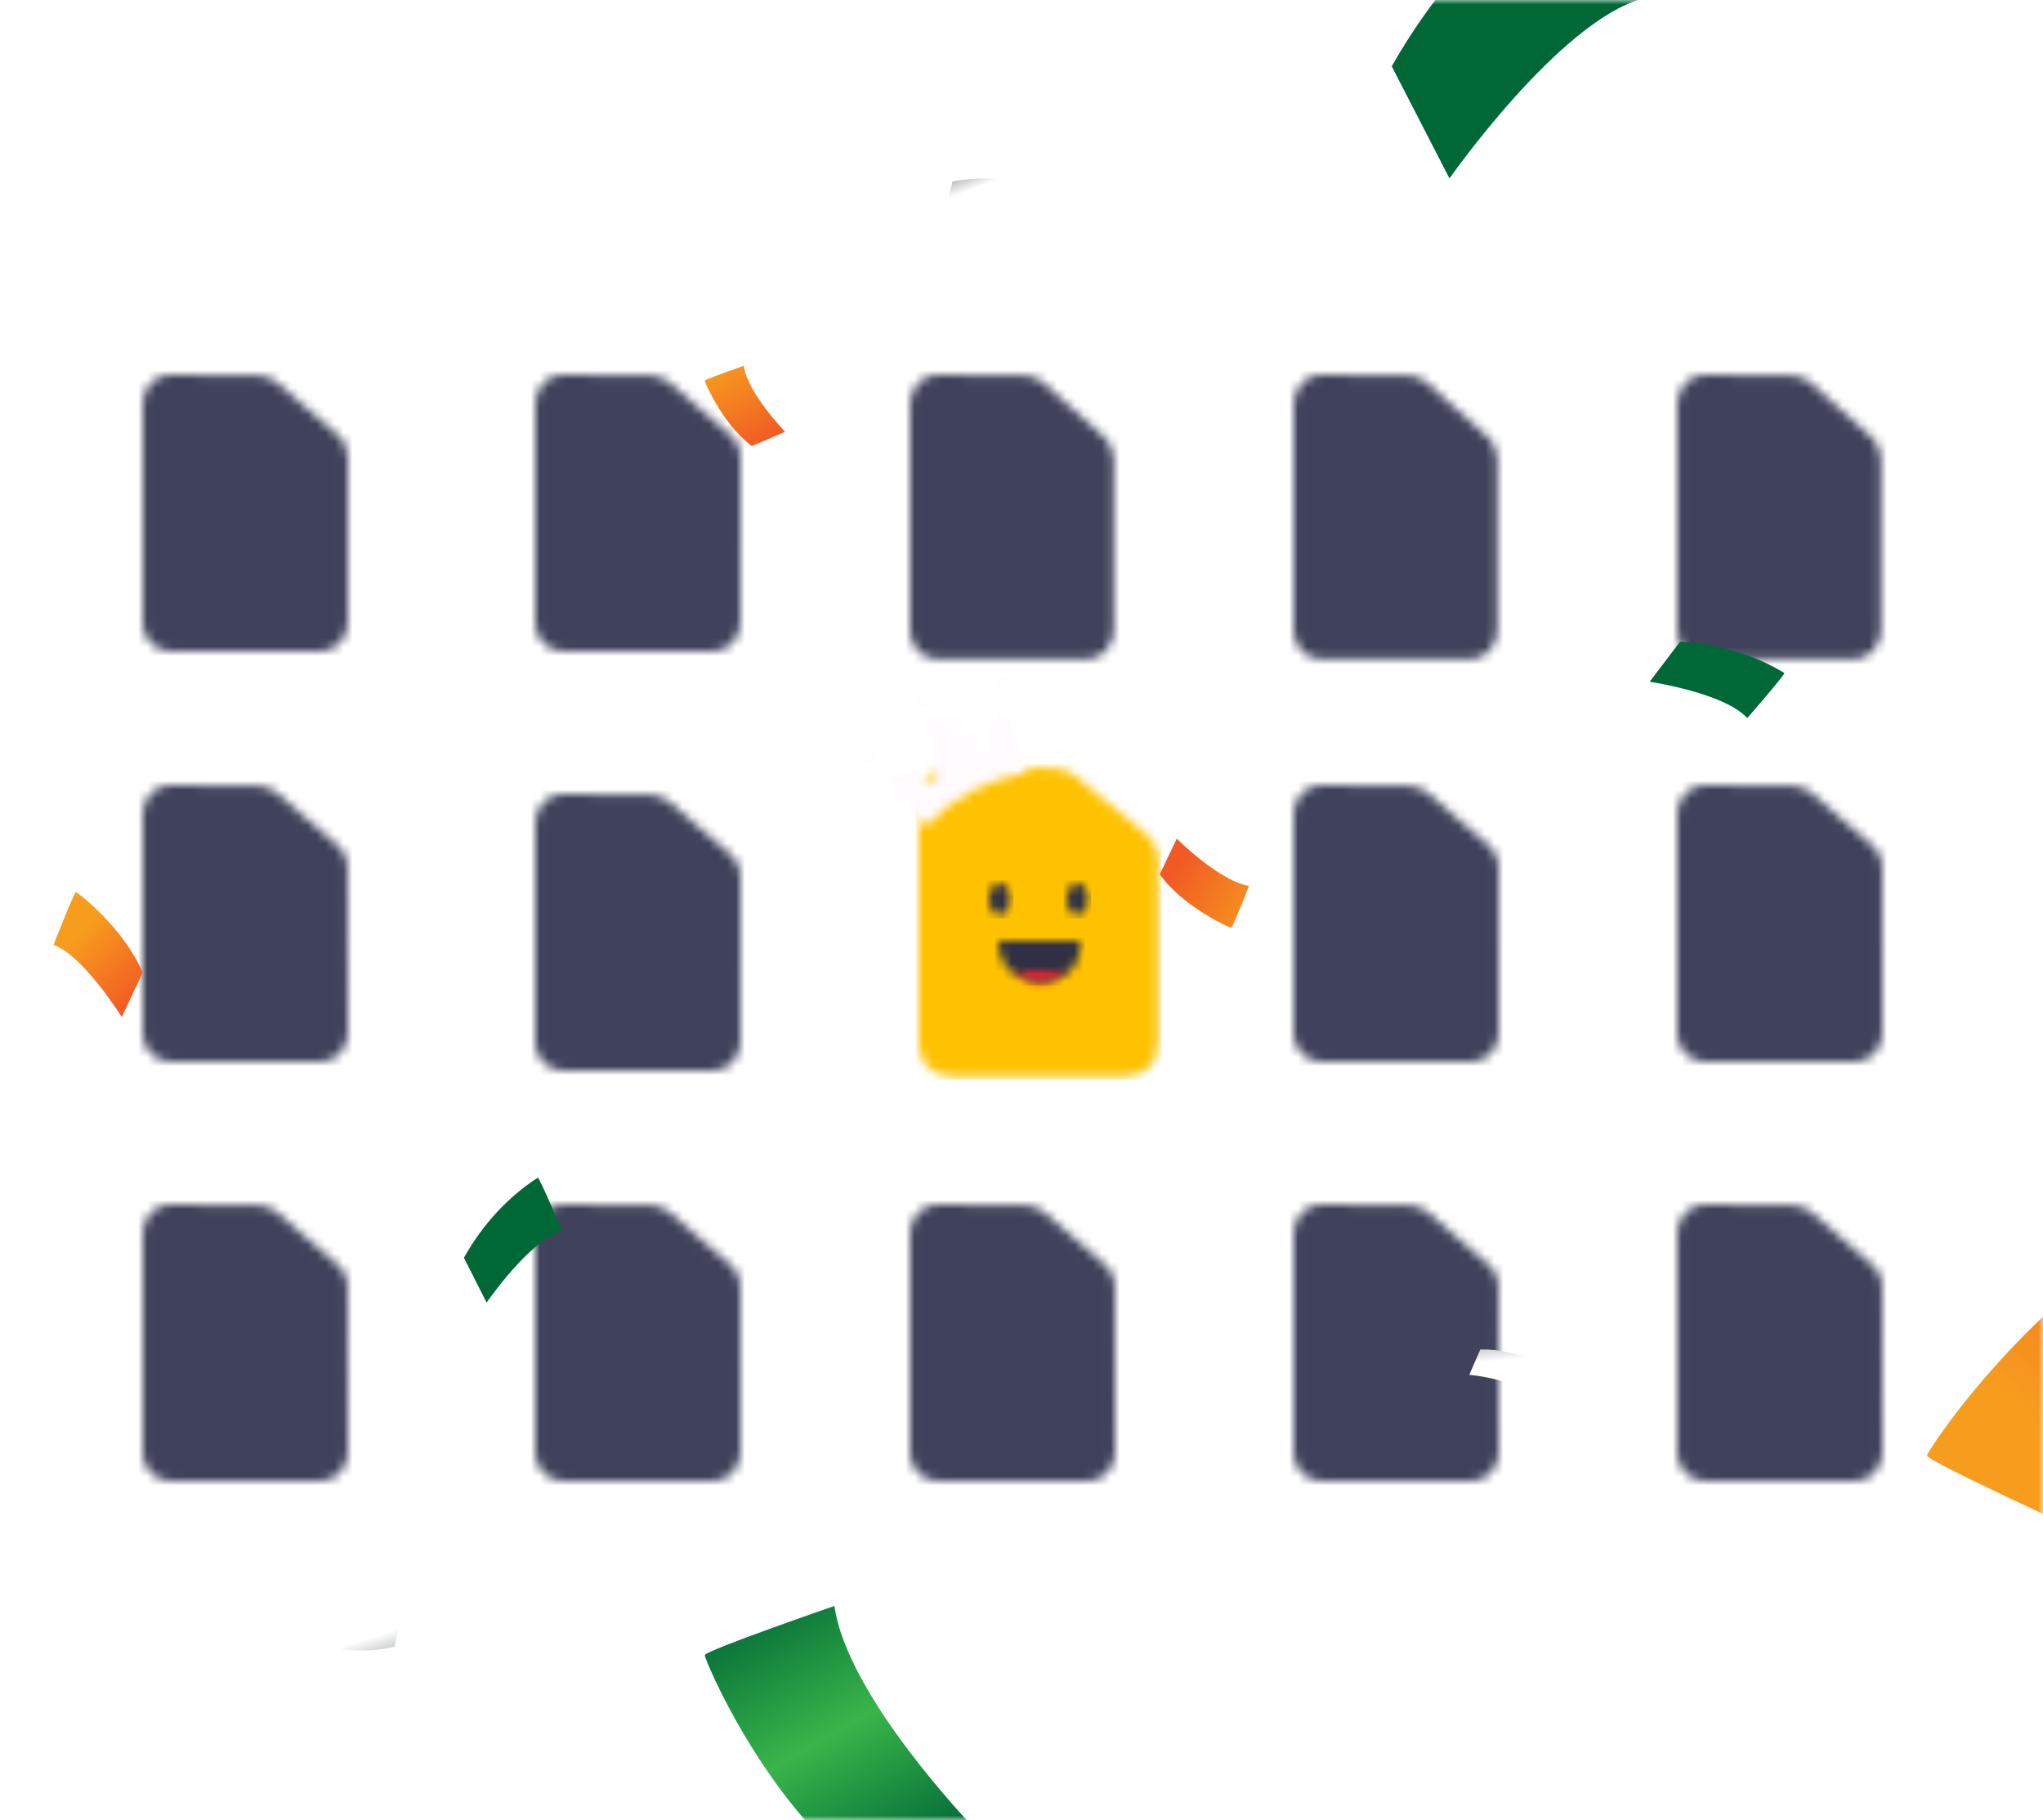
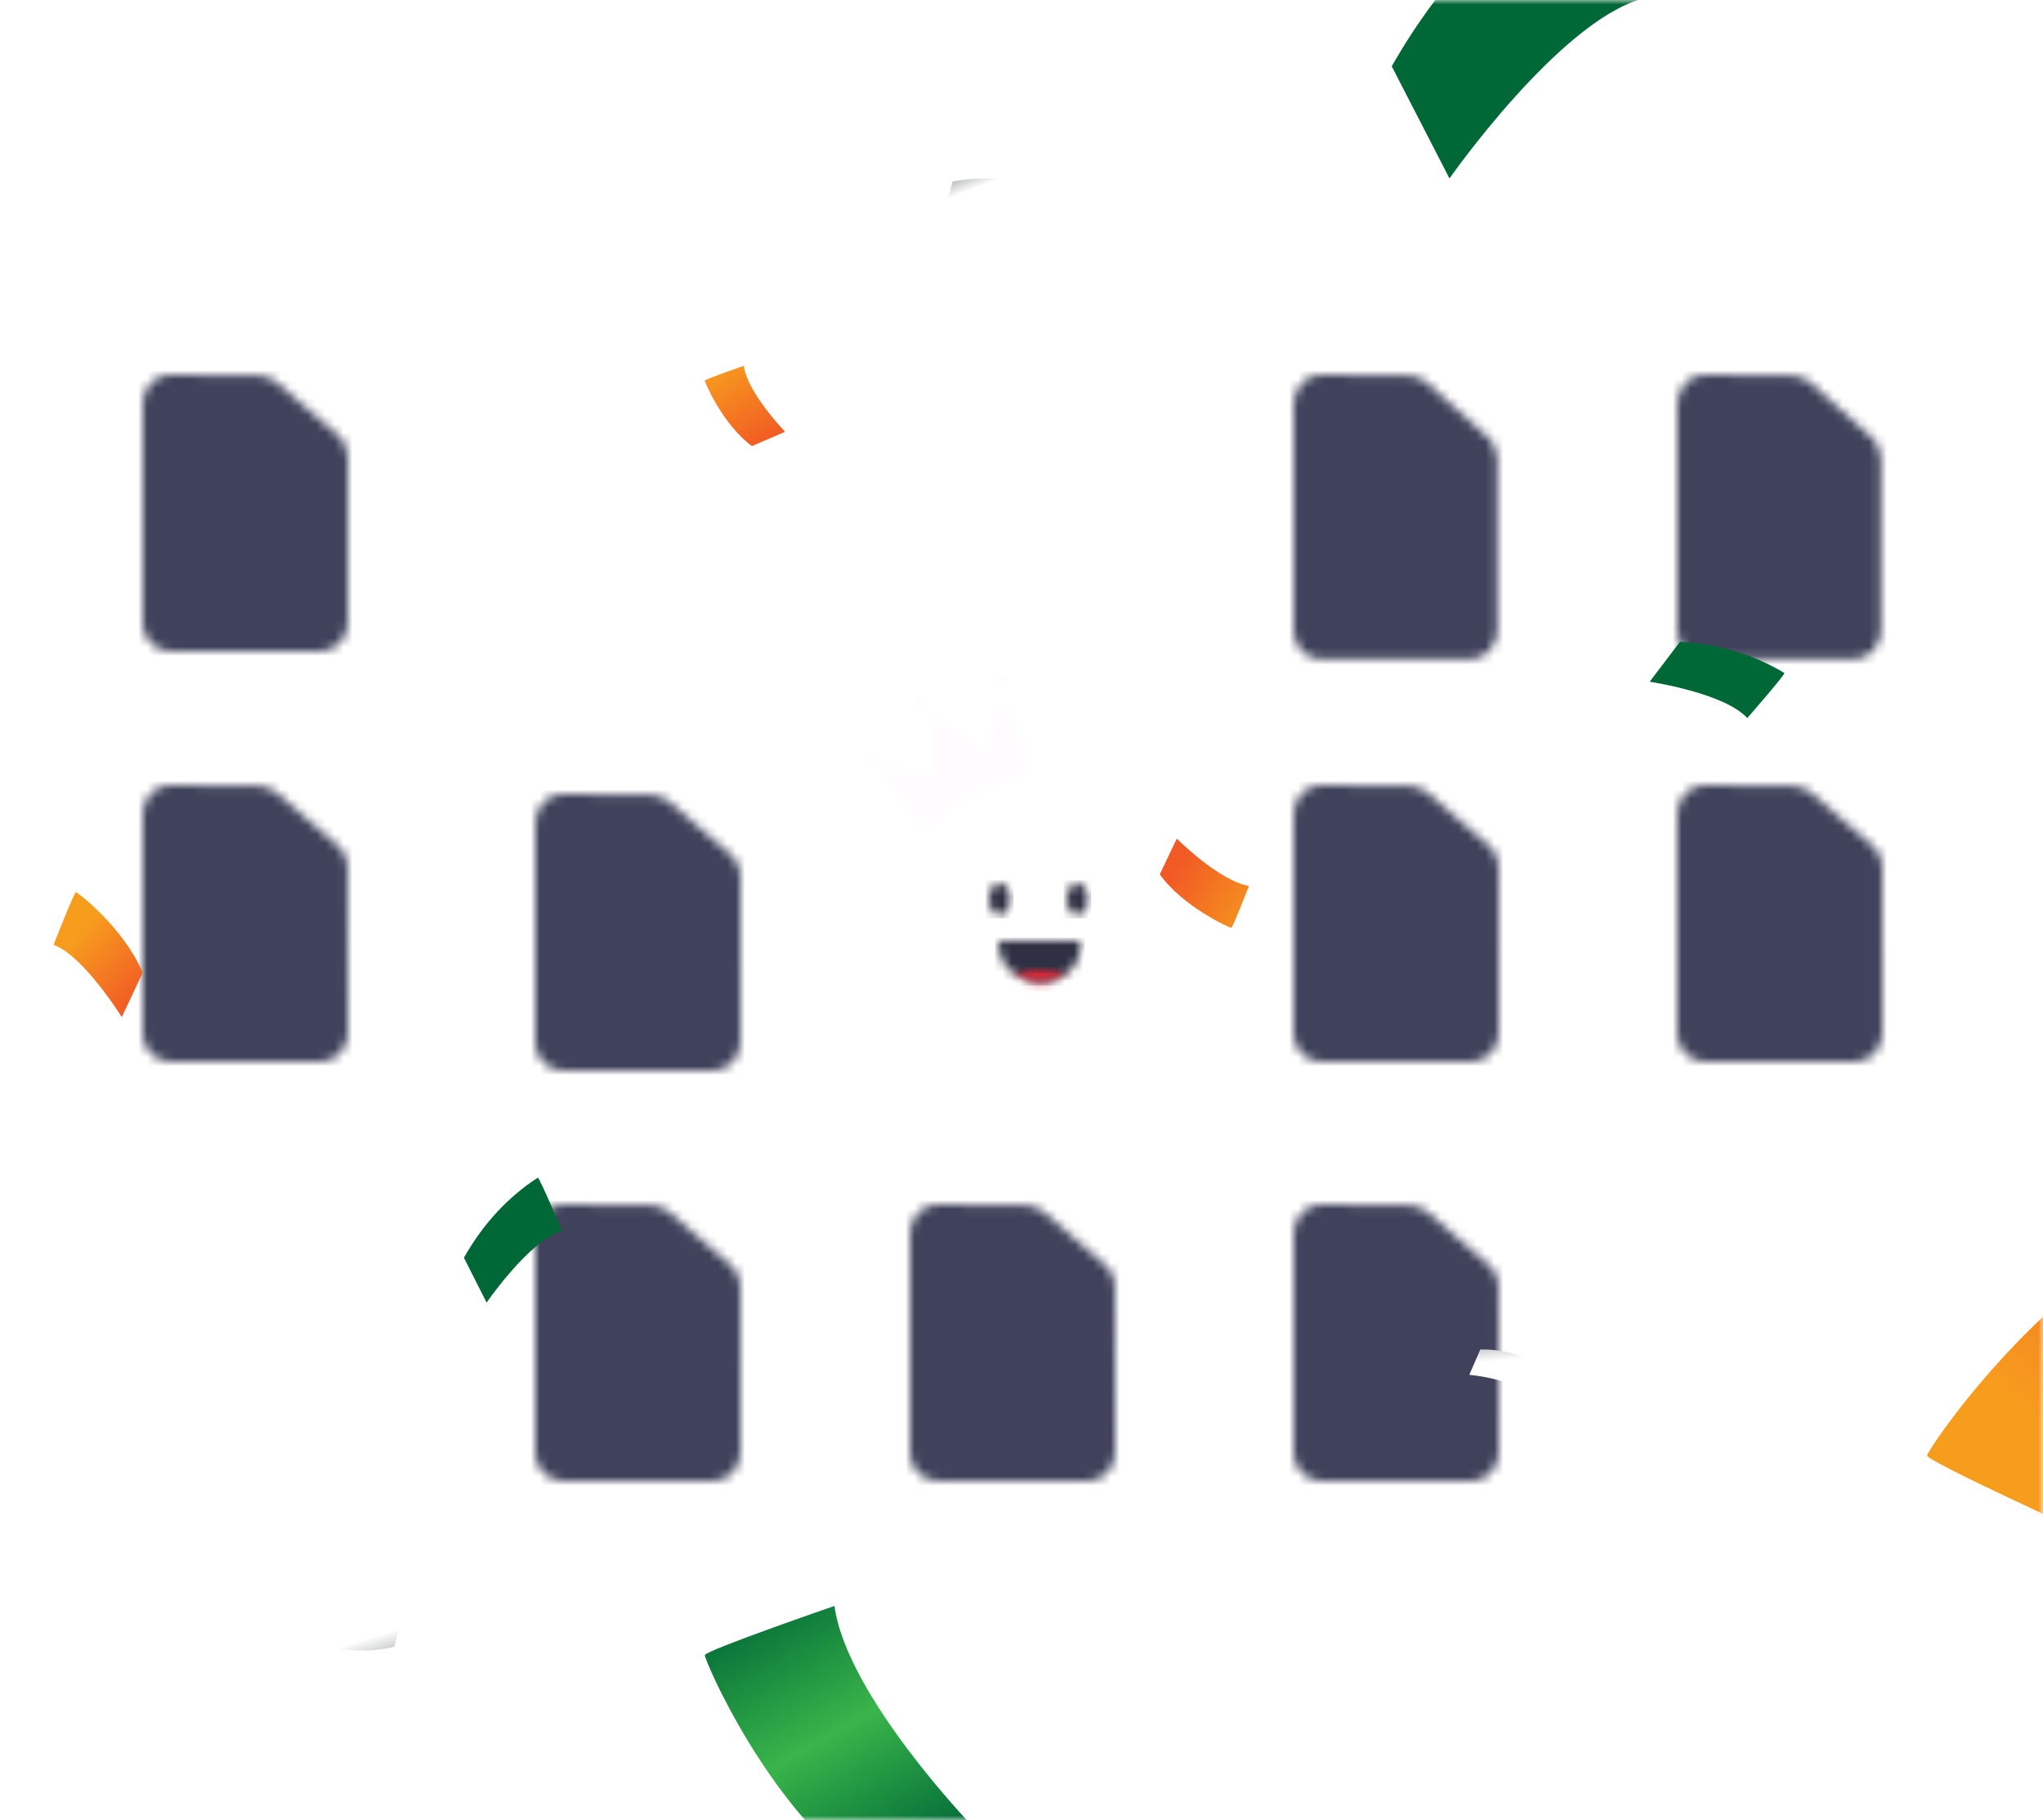
<svg xmlns="http://www.w3.org/2000/svg" xmlns:xlink="http://www.w3.org/1999/xlink" width="229" height="204" viewBox="0 0 229 204">
  <defs>
    <path id="261ai8pyac" d="M3.03 0l.217.003c3.272.03 6.48.095 9.716.095.69-.005 1.362.223 1.912.644l.179.148 6.716 5.778c.743.605 1.188 1.51 1.223 2.475l.001.223V27.64c.054.898-.268 1.778-.886 2.419-.57.591-1.342.928-2.148.942l-.202-.003H3.29c-.386.005-.77-.049-1.139-.162C.891 30.43.033 29.25.001 27.911l.002-.192V3.317c-.04-.892.29-1.76.907-2.39C1.425.4 2.1.08 2.814.013L3.029 0z" />
-     <path id="kk8doq6mae" d="M3.03 0l.216.003c3.28.03 6.48.095 9.723.095.765-.005 1.506.277 2.083.792 2.241 1.928 4.475 3.857 6.723 5.778.795.656 1.247 1.653 1.224 2.698-.005 6.09-.007 12.181-.007 18.272.054.9-.269 1.781-.888 2.422-.572.592-1.345.928-2.153.94l-.202-.004H3.282c-.383.006-.764-.049-1.131-.161C.897 30.426.04 29.252.003 27.92V3.317c-.04-.892.29-1.76.907-2.39C1.425.4 2.1.08 2.814.013L3.029 0z" />
    <path id="aq8aa5v4qg" d="M3.03 0l.216.003c3.28.03 6.48.095 9.723.095.765-.005 1.506.277 2.083.792 2.241 1.928 4.475 3.857 6.723 5.778.795.656 1.247 1.653 1.224 2.698-.005 6.09-.007 12.181-.007 18.272.054.9-.269 1.781-.888 2.422-.572.592-1.345.928-2.153.94l-.202-.004H3.282c-.383.006-.764-.049-1.131-.161C.897 30.426.04 29.252.003 27.92V3.317c-.04-.892.29-1.76.907-2.39C1.425.4 2.1.08 2.814.013L3.029 0z" />
    <path id="q1t0g9hgri" d="M3.003 0l.215.002C6.44.032 9.655.1 12.878.1c.686-.004 1.353.23 1.899.663l.178.152 6.672 5.944c.736.624 1.176 1.555 1.214 2.546l.002.23v18.797c.051.925-.27 1.83-.885 2.49-.567.608-1.335.954-2.136.968l-.201-.003H3.26c-.38.006-.76-.05-1.124-.166C.886 31.304.033 30.09.002 28.713l.001-.198V3.412C-.036 2.495.29 1.604.902.956 1.412.416 2.08.085 2.789.014L3.003 0z" />
    <path id="73fwlq4mok" d="M3.003 0l.215.002C6.44.032 9.655.1 12.878.1c.686-.004 1.353.23 1.899.663l.178.152 6.672 5.944c.736.624 1.176 1.555 1.214 2.546l.002.23v18.797c.051.925-.27 1.83-.885 2.49-.567.608-1.335.954-2.136.968l-.201-.003H3.26c-.38.006-.76-.05-1.124-.166C.886 31.304.033 30.09.002 28.713l.001-.198V3.412C-.036 2.495.29 1.604.902.956 1.412.416 2.08.085 2.789.014L3.003 0z" />
    <path id="5c0lfp9zwm" d="M3.026 0l.216.003 9.704.095c.69-.005 1.36.223 1.91.645l.179.147 6.708 5.78c.8.651 1.254 1.652 1.222 2.7 0 6.098.01 12.189.03 18.272.054.904-.272 1.789-.895 2.43-.576.591-1.355.923-2.164.928l-.203-.006H3.285c-.385.006-.768-.048-1.137-.161C.893 30.428.036 29.251.002 27.917V3.304C-.032 2.414.299 1.55.915.922 1.428.399 2.1.08 2.811.012L3.026 0z" />
    <path id="jv56xo9wto" d="M3.028 0l.216.003 9.718.095c.688-.004 1.357.223 1.904.644l.178.148 6.72 5.777c.796.655 1.248 1.653 1.223 2.699-.005 6.095-.002 12.188.007 18.278.055.902-.27 1.785-.893 2.426-.574.59-1.351.923-2.16.93l-.203-.005H3.28c-.383.005-.764-.049-1.13-.161C.895 30.424.04 29.25.001 27.918V3.302c-.035-.89.296-1.753.913-2.38C1.428.399 2.1.08 2.813.012L3.028 0z" />
-     <path id="1y0diglrlq" d="M3.026 0l.217.003 9.704.095c.689-.003 1.358.222 1.909.639l.18.146 6.707 5.784c.8.651 1.254 1.652 1.223 2.699 0 6.095.01 12.188.029 18.278.052.903-.274 1.786-.897 2.426-.576.59-1.353.923-2.162.93l-.202-.005H3.286c-.386.003-.769-.054-1.138-.169-1.258-.4-2.116-1.58-2.146-2.917l.001-.191V3.317c-.04-.892.29-1.76.906-2.39C1.423.4 2.097.08 2.811.013L3.026 0z" />
    <path id="w1c6tg3njs" d="M3.028 0l.217.003 9.717.095c.687-.004 1.355.222 1.904.639l.178.146 6.72 5.784c.796.655 1.248 1.653 1.223 2.699-.005 6.095-.002 12.188.007 18.278.055.902-.27 1.785-.893 2.426-.574.59-1.351.923-2.16.93l-.203-.005H3.28c-.383.003-.764-.054-1.13-.169C.896 30.422.04 29.25.003 27.918V3.317c-.04-.892.29-1.76.907-2.39C1.424.4 2.098.08 2.812.013L3.028 0z" />
    <path id="28xdj8w54u" d="M3.02 0l.217.002 9.714.096c.689-.004 1.358.221 1.91.638l.179.146 6.71 5.785c.798.653 1.25 1.652 1.223 2.698 0 6.096.007 12.189.022 18.28.052.902-.275 1.785-.898 2.425-.575.59-1.353.923-2.162.93l-.203-.005H3.28c-.383.003-.764-.054-1.13-.169-1.259-.4-2.118-1.58-2.147-2.917l.001-.192v-24.4c-.039-.891.29-1.758.904-2.388C1.42.404 2.092.082 2.805.013L3.02 0z" />
    <path id="ab2g60j9cw" d="M3.02 0l.217.002 9.714.096c.689-.004 1.358.221 1.91.638l.179.146 6.71 5.785c.798.653 1.25 1.652 1.223 2.698 0 6.096.007 12.189.022 18.28.052.902-.275 1.785-.898 2.425-.575.59-1.353.923-2.162.93l-.203-.005H3.28c-.383.003-.764-.054-1.13-.169-1.259-.4-2.118-1.58-2.147-2.917l.001-.192v-24.4c-.039-.891.29-1.758.904-2.388C1.42.404 2.092.082 2.805.013L3.02 0z" />
    <path id="n5u2gncp7y" d="M3.003 0l.215.002C6.44.032 9.655.1 12.878.1c.686-.004 1.353.23 1.899.663l.178.152 6.672 5.944c.736.624 1.176 1.555 1.214 2.546l.002.23v18.797c.051.925-.27 1.83-.885 2.49-.567.608-1.335.954-2.136.968l-.201-.003H3.26c-.38.006-.76-.05-1.124-.166C.886 31.304.033 30.09.002 28.713l.001-.198V3.412C-.036 2.495.29 1.604.902.956 1.412.416 2.08.085 2.789.014L3.003 0z" />
    <path id="40gettp9xA" d="M3.028 0l.216.003 9.718.095c.688-.004 1.357.223 1.904.644l.178.148 6.72 5.777c.796.655 1.248 1.653 1.223 2.699-.005 6.095-.002 12.188.007 18.278.055.902-.27 1.785-.893 2.426-.574.59-1.351.923-2.16.93l-.203-.005H3.28c-.383.005-.764-.049-1.13-.161C.895 30.424.04 29.25.001 27.918V3.302c-.035-.89.296-1.753.913-2.38C1.428.399 2.1.08 2.813.012L3.028 0z" />
-     <path id="8cs0ra8ahC" d="M3.02 0l.217.002 9.714.096c.689-.004 1.358.221 1.91.638l.179.146 6.71 5.785c.798.653 1.25 1.652 1.223 2.698 0 6.096.007 12.189.022 18.28.052.902-.275 1.785-.898 2.425-.575.59-1.353.923-2.162.93l-.203-.005H3.28c-.383.003-.764-.054-1.13-.169-1.259-.4-2.118-1.58-2.147-2.917l.001-.192v-24.4c-.039-.891.29-1.758.904-2.388C1.42.404 2.092.082 2.805.013L3.02 0z" />
-     <path id="a7c9wjxctE" d="M3.776 0c3.778.029 7.554.075 11.332.106.892-.007 1.757.304 2.433.876 2.606 2.155 5.217 4.31 7.833 6.462.93.73 1.459 1.846 1.426 3.016l-.005 20.438c0 2.238-1.508 3.746-3.794 3.746-6.397.01-12.794.01-19.192 0-.447.006-.892-.056-1.32-.182C.978 33.988.041 32.699 0 31.089L0 30.98V3.704C0 1.521 1.569-.017 3.776 0z" />
    <path id="ivxgxk051G" d="M1.183 0c.653 0 1.183.794 1.183 1.773 0 .98-.53 1.773-1.183 1.773S0 2.752 0 1.773C0 .793.53 0 1.183 0z" />
    <path id="5jnyqrg2bI" d="M1.183 0c.653 0 1.183.794 1.183 1.773 0 .98-.53 1.773-1.183 1.773S0 2.752 0 1.773C0 .793.53 0 1.183 0z" />
    <path id="2w1zzgsy6K" d="M9.31 0c0 4.336-3.93 4.63-4.633 4.636h-.022C4.017 4.636.04 4.178 0 0h9.31z" />
    <path id="wi57enkk8M" d="M2.747 0c1.074 0 2.06.197 2.838.526-1.13.748-2.435.834-2.812.837h-.021c-.34 0-1.62-.129-2.752-.876C.762.181 1.714 0 2.747 0z" />
    <path id="ltl4bp2ebab" d="M3.02.32c.608.41.974 1.15.96 1.943-.005.6-.228 1.173-.618 1.587-.39.414-.913.634-1.451.61C.82 4.412-.033 3.392 0 2.175c.014-.793.407-1.517 1.03-1.9C1.652-.107 2.41-.09 3.02.32z" />
    <path id="c9c31unocac" d="M14.045 0l.009.03.046.156c.201.675.929 3.1 1.763 5.672l.18.553.268.808.18.534c-4.25.739-8.179 2.779-11.27 5.844l-.34.345L0 7.288l6.145 1.517-.29-7.372 5.872 4.328L14.045 0z" />
    <path id="jqr180awzae" d="M.567 0c.314 0 .568.252.568.562 0 .311-.254.563-.568.563C.254 1.125 0 .873 0 .562 0 .252.254 0 .567 0z" />
    <path id="rdstl7tseag" d="M.567 0c.314 0 .568.252.568.562 0 .311-.254.563-.568.563C.254 1.125 0 .873 0 .562 0 .252.254 0 .567 0z" />
    <path id="rti29nqhnai" d="M.567 0c.314 0 .568.252.568.562 0 .311-.254.563-.568.563C.254 1.125 0 .873 0 .562 0 .252.254 0 .567 0z" />
    <linearGradient id="inomwq38gO" x1="11529.595%" x2="11587.497%" y1="-1928.803%" y2="-1860.224%">
      <stop offset="0%" stop-color="#006837" />
      <stop offset="49%" stop-color="#39B54A" />
      <stop offset="100%" stop-color="#006837" />
    </linearGradient>
    <linearGradient id="3k8n5x4cxP" x1="12922.412%" x2="12982.439%" y1="-2059.096%" y2="-1990.518%">
      <stop offset="0%" stop-color="#006837" />
      <stop offset="49%" stop-color="#39B54A" />
      <stop offset="100%" stop-color="#006837" />
    </linearGradient>
    <linearGradient id="7k6i9ctt3R" x1="18.228%" x2="118.684%" y1="33.337%" y2="93.439%">
      <stop offset="0%" stop-color="#F15A24" />
      <stop offset="100%" stop-color="#F79D1E" />
    </linearGradient>
    <linearGradient id="6i0owrutlS" x1="75.515%" x2="17.599%" y1="98.134%" y2="-3.92%">
      <stop offset="0%" stop-color="#006837" />
      <stop offset="49%" stop-color="#39B54A" />
      <stop offset="100%" stop-color="#006837" />
    </linearGradient>
    <linearGradient id="nqyr4lbzfU" x1="75.387%" x2="17.553%" y1="98.121%" y2="-3.655%">
      <stop offset="0%" stop-color="#F15A24" />
      <stop offset="100%" stop-color="#F79D1E" />
    </linearGradient>
    <linearGradient id="rc7rfvgh7V" x1="80.531%" x2="101.787%" y1="57.479%" y2="96.614%">
      <stop offset="0%" stop-color="#FFF" />
      <stop offset="100%" stop-color="#BCBEC0" />
    </linearGradient>
    <linearGradient id="ogowacx2vW" x1="80.531%" x2="101.787%" y1="57.479%" y2="96.614%">
      <stop offset="0%" stop-color="#FFF" />
      <stop offset="100%" stop-color="#BCBEC0" />
    </linearGradient>
    <linearGradient id="0e77uc3phX" x1="80.531%" x2="101.787%" y1="54.787%" y2="79.833%">
      <stop offset="0%" stop-color="#FFF" />
      <stop offset="100%" stop-color="#BCBEC0" />
    </linearGradient>
    <linearGradient id="kex3att70Y" x1="123.476%" x2="57.439%" y1="32.237%" y2="95.377%">
      <stop offset="0%" stop-color="#F15A24" />
      <stop offset="100%" stop-color="#F79D1E" />
    </linearGradient>
    <linearGradient id="hme8x4k58aa" x1="126.934%" x2="78.401%" y1="62.685%" y2="-3.583%">
      <stop offset="0%" stop-color="#F15A24" />
      <stop offset="100%" stop-color="#F79D1E" />
    </linearGradient>
    <filter id="64f1c00h0Q" width="164.3%" height="151.4%" x="-32.1%" y="-25.7%" filterUnits="objectBoundingBox">
      <feGaussianBlur in="SourceGraphic" stdDeviation="3" />
    </filter>
    <filter id="iw7kltaosT" width="120%" height="120%" x="-10%" y="-10%" filterUnits="objectBoundingBox">
      <feGaussianBlur in="SourceGraphic" stdDeviation="1" />
    </filter>
    <filter id="x6qn2upujZ" width="141.9%" height="151.4%" x="-20.9%" y="-25.7%" filterUnits="objectBoundingBox">
      <feGaussianBlur in="SourceGraphic" stdDeviation="3" />
    </filter>
    <rect id="0p5mgjslha" width="229" height="204" x="0" y="0" rx="10" />
  </defs>
  <g fill="none" fill-rule="evenodd">
    <g>
      <g transform="translate(-1629, -451) translate(1629, 451)">
        <mask id="80vz8oj1vb" fill="#fff">
          <use xlink:href="#0p5mgjslha" />
        </mask>
        <g mask="url(#80vz8oj1vb)">
          <g>
            <g transform="translate(6, -15) translate(10, 57)">
              <mask id="snxpeppwad" fill="#fff">
                <use xlink:href="#261ai8pyac" />
              </mask>
              <path fill="#40425B" d="M-1.143 -1.073L24.143 -1.073 24.143 32.074 -1.143 32.074z" mask="url(#snxpeppwad)" />
            </g>
            <g transform="translate(6, -15) translate(54, 57)">
              <mask id="ac8rqcj4cf" fill="#fff">
                <use xlink:href="#kk8doq6mae" />
              </mask>
              <path fill="#40425B" d="M-1.138 -1.073L24.141 -1.073 24.141 32.075 -1.138 32.075z" mask="url(#ac8rqcj4cf)" />
            </g>
            <g transform="translate(6, -15) translate(54, 104)">
              <mask id="vb2f1cl94h" fill="#fff">
                <use xlink:href="#aq8aa5v4qg" />
              </mask>
              <path fill="#40425B" d="M-1.138 -1.073L24.141 -1.073 24.141 32.075 -1.138 32.075z" mask="url(#vb2f1cl94h)" />
            </g>
            <g transform="translate(6, -15) translate(96, 57)">
              <mask id="mcbravd67j" fill="#fff">
                <use xlink:href="#q1t0g9hgri" />
              </mask>
-               <path fill="#40425B" d="M-1.135 -1.102L23.982 -1.102 23.982 32.995 -1.135 32.995z" mask="url(#mcbravd67j)" />
            </g>
            <g transform="translate(6, -15) translate(139, 57)">
              <mask id="uunrz72nml" fill="#fff">
                <use xlink:href="#73fwlq4mok" />
              </mask>
              <path fill="#40425B" d="M-1.135 -1.102L23.982 -1.102 23.982 32.995 -1.135 32.995z" mask="url(#uunrz72nml)" />
            </g>
            <g transform="translate(6, -15) translate(10, 103)">
              <mask id="cjmo39xkun" fill="#fff">
                <use xlink:href="#5c0lfp9zwm" />
              </mask>
              <path fill="#40425B" d="M-1.143 -1.073L24.144 -1.073 24.144 32.082 -1.143 32.082z" mask="url(#cjmo39xkun)" />
            </g>
            <g transform="translate(6, -15) translate(139, 103)">
              <mask id="dv065hdsap" fill="#fff">
                <use xlink:href="#jv56xo9wto" />
              </mask>
              <path fill="#40425B" d="M-1.139 -1.073L24.144 -1.073 24.144 32.08 -1.139 32.08z" mask="url(#dv065hdsap)" />
            </g>
            <g transform="translate(6, -15) translate(10, 150)">
              <mask id="6i9ja60gcr" fill="#fff">
                <use xlink:href="#1y0diglrlq" />
              </mask>
              <path fill="#40425B" d="M-1.145 -1.073L24.142 -1.073 24.142 32.08 -1.145 32.08z" mask="url(#6i9ja60gcr)" />
            </g>
            <g transform="translate(6, -15) translate(54, 150)">
              <mask id="ugk8aiogpt" fill="#fff">
                <use xlink:href="#w1c6tg3njs" />
              </mask>
              <path fill="#40425B" d="M-1.14 -1.073L24.144 -1.073 24.144 32.08 -1.14 32.08z" mask="url(#ugk8aiogpt)" />
            </g>
            <g transform="translate(6, -15) translate(96, 150)">
              <mask id="kkowcdu7xv" fill="#fff">
                <use xlink:href="#28xdj8w54u" />
              </mask>
              <path fill="#40425B" d="M-1.145 -1.071L24.142 -1.071 24.142 32.08 -1.145 32.08z" mask="url(#kkowcdu7xv)" />
            </g>
            <g transform="translate(6, -15) translate(139, 150)">
              <mask id="yltqhstjhx" fill="#fff">
                <use xlink:href="#ab2g60j9cw" />
              </mask>
              <path fill="#40425B" d="M-1.145 -1.071L24.142 -1.071 24.142 32.08 -1.145 32.08z" mask="url(#yltqhstjhx)" />
            </g>
            <g transform="translate(6, -15) translate(182, 57)">
              <mask id="wa4p9g2y0z" fill="#fff">
                <use xlink:href="#n5u2gncp7y" />
              </mask>
              <path fill="#40425B" d="M-1.135 -1.102L23.982 -1.102 23.982 32.995 -1.135 32.995z" mask="url(#wa4p9g2y0z)" />
            </g>
            <g transform="translate(6, -15) translate(182, 103)">
              <mask id="nc3oh25mmB" fill="#fff">
                <use xlink:href="#40gettp9xA" />
              </mask>
              <path fill="#40425B" d="M-1.139 -1.073L24.144 -1.073 24.144 32.08 -1.139 32.08z" mask="url(#nc3oh25mmB)" />
            </g>
            <g transform="translate(6, -15) translate(182, 150)">
              <mask id="p1i2sarhoD" fill="#fff">
                <use xlink:href="#8cs0ra8ahC" />
              </mask>
              <path fill="#40425B" d="M-1.145 -1.071L24.142 -1.071 24.142 32.08 -1.145 32.08z" mask="url(#p1i2sarhoD)" />
            </g>
            <g>
              <g transform="translate(6, -15) translate(97, 101)">
                <mask id="iera2dhd7F" fill="#fff">
                  <use xlink:href="#a7c9wjxctE" />
                </mask>
                <path fill="#FFC200" d="M-0.367 -0.377L27.199 -0.377 27.199 35.014 -0.367 35.014z" mask="url(#iera2dhd7F)" />
              </g>
              <g transform="translate(6, -15) translate(97, 101) translate(16.577, 13.009)">
                <mask id="t7el0zfhrH" fill="#fff">
                  <use xlink:href="#ivxgxk051G" />
                </mask>
                <path fill="#2F3043" d="M-0.367 -0.36L2.732 -0.36 2.732 3.906 -0.367 3.906z" mask="url(#t7el0zfhrH)" />
              </g>
              <g transform="translate(6, -15) translate(97, 101) translate(7.855, 13.009)">
                <mask id="ceaiw9tmfJ" fill="#fff">
                  <use xlink:href="#5jnyqrg2bI" />
                </mask>
                <path fill="#2F3043" d="M-0.367 -0.36L2.732 -0.36 2.732 3.906 -0.367 3.906z" mask="url(#ceaiw9tmfJ)" />
              </g>
              <g>
                <g transform="translate(6, -15) translate(97, 101) translate(8.891, 19.461)">
                  <mask id="6ezmbi8iiL" fill="#fff">
                    <use xlink:href="#2w1zzgsy6K" />
                  </mask>
                  <path fill="#2F3043" d="M-0.367 -0.36L9.677 -0.36 9.677 4.996 -0.367 4.996z" mask="url(#6ezmbi8iiL)" />
                </g>
                <g transform="translate(6, -15) translate(97, 101) translate(8.891, 19.461) translate(1.904, 3.272)">
                  <mask id="2kub2uenbN" fill="#fff">
                    <use xlink:href="#wi57enkk8M" />
                  </mask>
                  <path fill="#D92737" d="M-2.158 -0.36L7.653 -0.36 7.653 2.751 -2.158 2.751z" mask="url(#2kub2uenbN)" />
                </g>
              </g>
            </g>
            <path fill="url(#inomwq38gO)" fill-rule="nonzero" d="M46 155.973L48.543 161s4.795-6.983 8.457-8.047c0 0-2.514-5.953-2.717-5.953-3.326 2.14-6.169 5.219-8.283 8.973z" transform="translate(6, -15)" />
            <path fill="url(#inomwq38gO)" fill-rule="nonzero" d="M181 92.973L183.543 98s4.795-6.983 8.457-8.047c0 0-2.514-5.953-2.717-5.953-3.326 2.14-6.169 5.219-8.283 8.973z" transform="translate(6, -15) translate(186.5, 91) rotate(64) translate(-186.5, -91)" />
            <path fill="url(#3k8n5x4cxP)" fill-rule="nonzero" d="M150 22.431L156.473 35S168.679 17.544 178 14.882c0 0-6.436-14.926-6.917-14.882C162.6 5.317 155.357 13.022 150 22.431z" filter="url(#64f1c00h0Q)" transform="translate(6, -15)" />
            <path fill="url(#7k6i9ctt3R)" fill-rule="nonzero" d="M124 112.998l1.903-3.998s4.767 4.759 8.097 5.297c0 0-1.83 4.694-1.985 4.703-.156.01-5.435-2.366-8.015-6.002z" transform="translate(6, -15)" />
            <path fill="url(#6i0owrutlS)" fill-rule="nonzero" d="M90.617 225L103 219.682S88.882 205.03 87.536 195c0 0-14.506 5-14.536 5.52-.03.52 6.73 16.445 17.617 24.48z" filter="url(#iw7kltaosT)" transform="translate(6, -15)" />
            <path fill="url(#nqyr4lbzfU)" fill-rule="nonzero" d="M78.282 65L82 63.395S77.76 59.006 77.37 56c0 0-4.35 1.508-4.37 1.663-.02.154 2.015 4.93 5.282 7.337z" transform="translate(6, -15)" />
            <path fill="url(#rc7rfvgh7V)" fill-rule="nonzero" d="M38.23 199.575l.77-3.791s-5.492.668-7.923-.784c0 0-1.177 4.23-1.07 4.333 2.682.798 5.504.881 8.222.242z" transform="translate(6, -15)" />
            <path fill="url(#ogowacx2vW)" fill-rule="nonzero" d="M165.483 170.16l.617-3.033s-4.394.535-6.338-.627c0 0-.942 3.383-.856 3.466 2.145.639 4.403.705 6.577.194z" transform="translate(6, -15) translate(162.5, 168.5) rotate(-168) translate(-162.5, -168.5)" />
            <path fill="url(#0e77uc3phX)" fill-rule="nonzero" d="M108.23 38.66l.77-3.033s-5.492.535-7.923-.627c0 0-1.177 3.383-1.07 3.466 2.682.639 5.504.705 8.222.194z" transform="translate(6, -15) translate(104.5, 37) scale(-1, -1) translate(-104.5, -37)" />
            <path fill="url(#kex3att70Y)" fill-rule="nonzero" d="M237.753 152L253 160.3s-21.331 15.066-24.974 26.7c0 0-18.063-8.235-18.026-8.856.038-.621 11.942-18.399 27.753-26.144z" filter="url(#x6qn2upujZ)" transform="translate(6, -15)" />
            <path fill="url(#hme8x4k58aa)" fill-rule="nonzero" d="M10 124.006L7.651 129S3.327 122.067 0 120.902c0 0 2.32-5.914 2.507-5.902.186.012 5.247 3.853 7.493 9.006z" transform="translate(6, -15)" />
            <g>
              <g>
                <g transform="translate(6, -15) translate(91, 91) translate(25.02, 24.538)" />
                <g transform="translate(6, -15) translate(91, 91) translate(1.706, 2.788)">
                  <mask id="nl5wbx1v5ad" fill="#fff">
                    <use xlink:href="#c9c31unocac" />
                  </mask>
                  <path fill="#FFFBFF" d="M-1.086 -1.056L17.576 -1.056 17.576 14.998 -1.086 14.998z" mask="url(#nl5wbx1v5ad)" />
                </g>
                <g transform="translate(6, -15) translate(91, 91) translate(0, 8.365)">
                  <mask id="cvmtsm551af" fill="#fff">
                    <use xlink:href="#jqr180awzae" />
                  </mask>
                  <path fill="#FFFBFF" d="M-1.083 -1.065L2.218 -1.065 2.218 2.19 -1.083 2.19z" mask="url(#cvmtsm551af)" />
                </g>
                <g transform="translate(6, -15) translate(91, 91) translate(14.836, 0)">
                  <mask id="qqnysb3b8ah" fill="#fff">
                    <use xlink:href="#rdstl7tseag" />
                  </mask>
                  <path fill="#FFFBFF" d="M-1.083 -1.065L1.083 -1.065 1.083 1.065 -1.083 1.065z" mask="url(#qqnysb3b8ah)" />
                </g>
                <g transform="translate(6, -15) translate(91, 91) translate(5.738, 2.231)">
                  <mask id="0pgs78rtxaj" fill="#fff">
                    <use xlink:href="#rti29nqhnai" />
                  </mask>
                  <path fill="#FFFBFF" d="M-1.083 -1.065L2.218 -1.065 2.218 2.19 -1.083 2.19z" mask="url(#0pgs78rtxaj)" />
                </g>
              </g>
            </g>
          </g>
        </g>
      </g>
    </g>
  </g>
</svg>